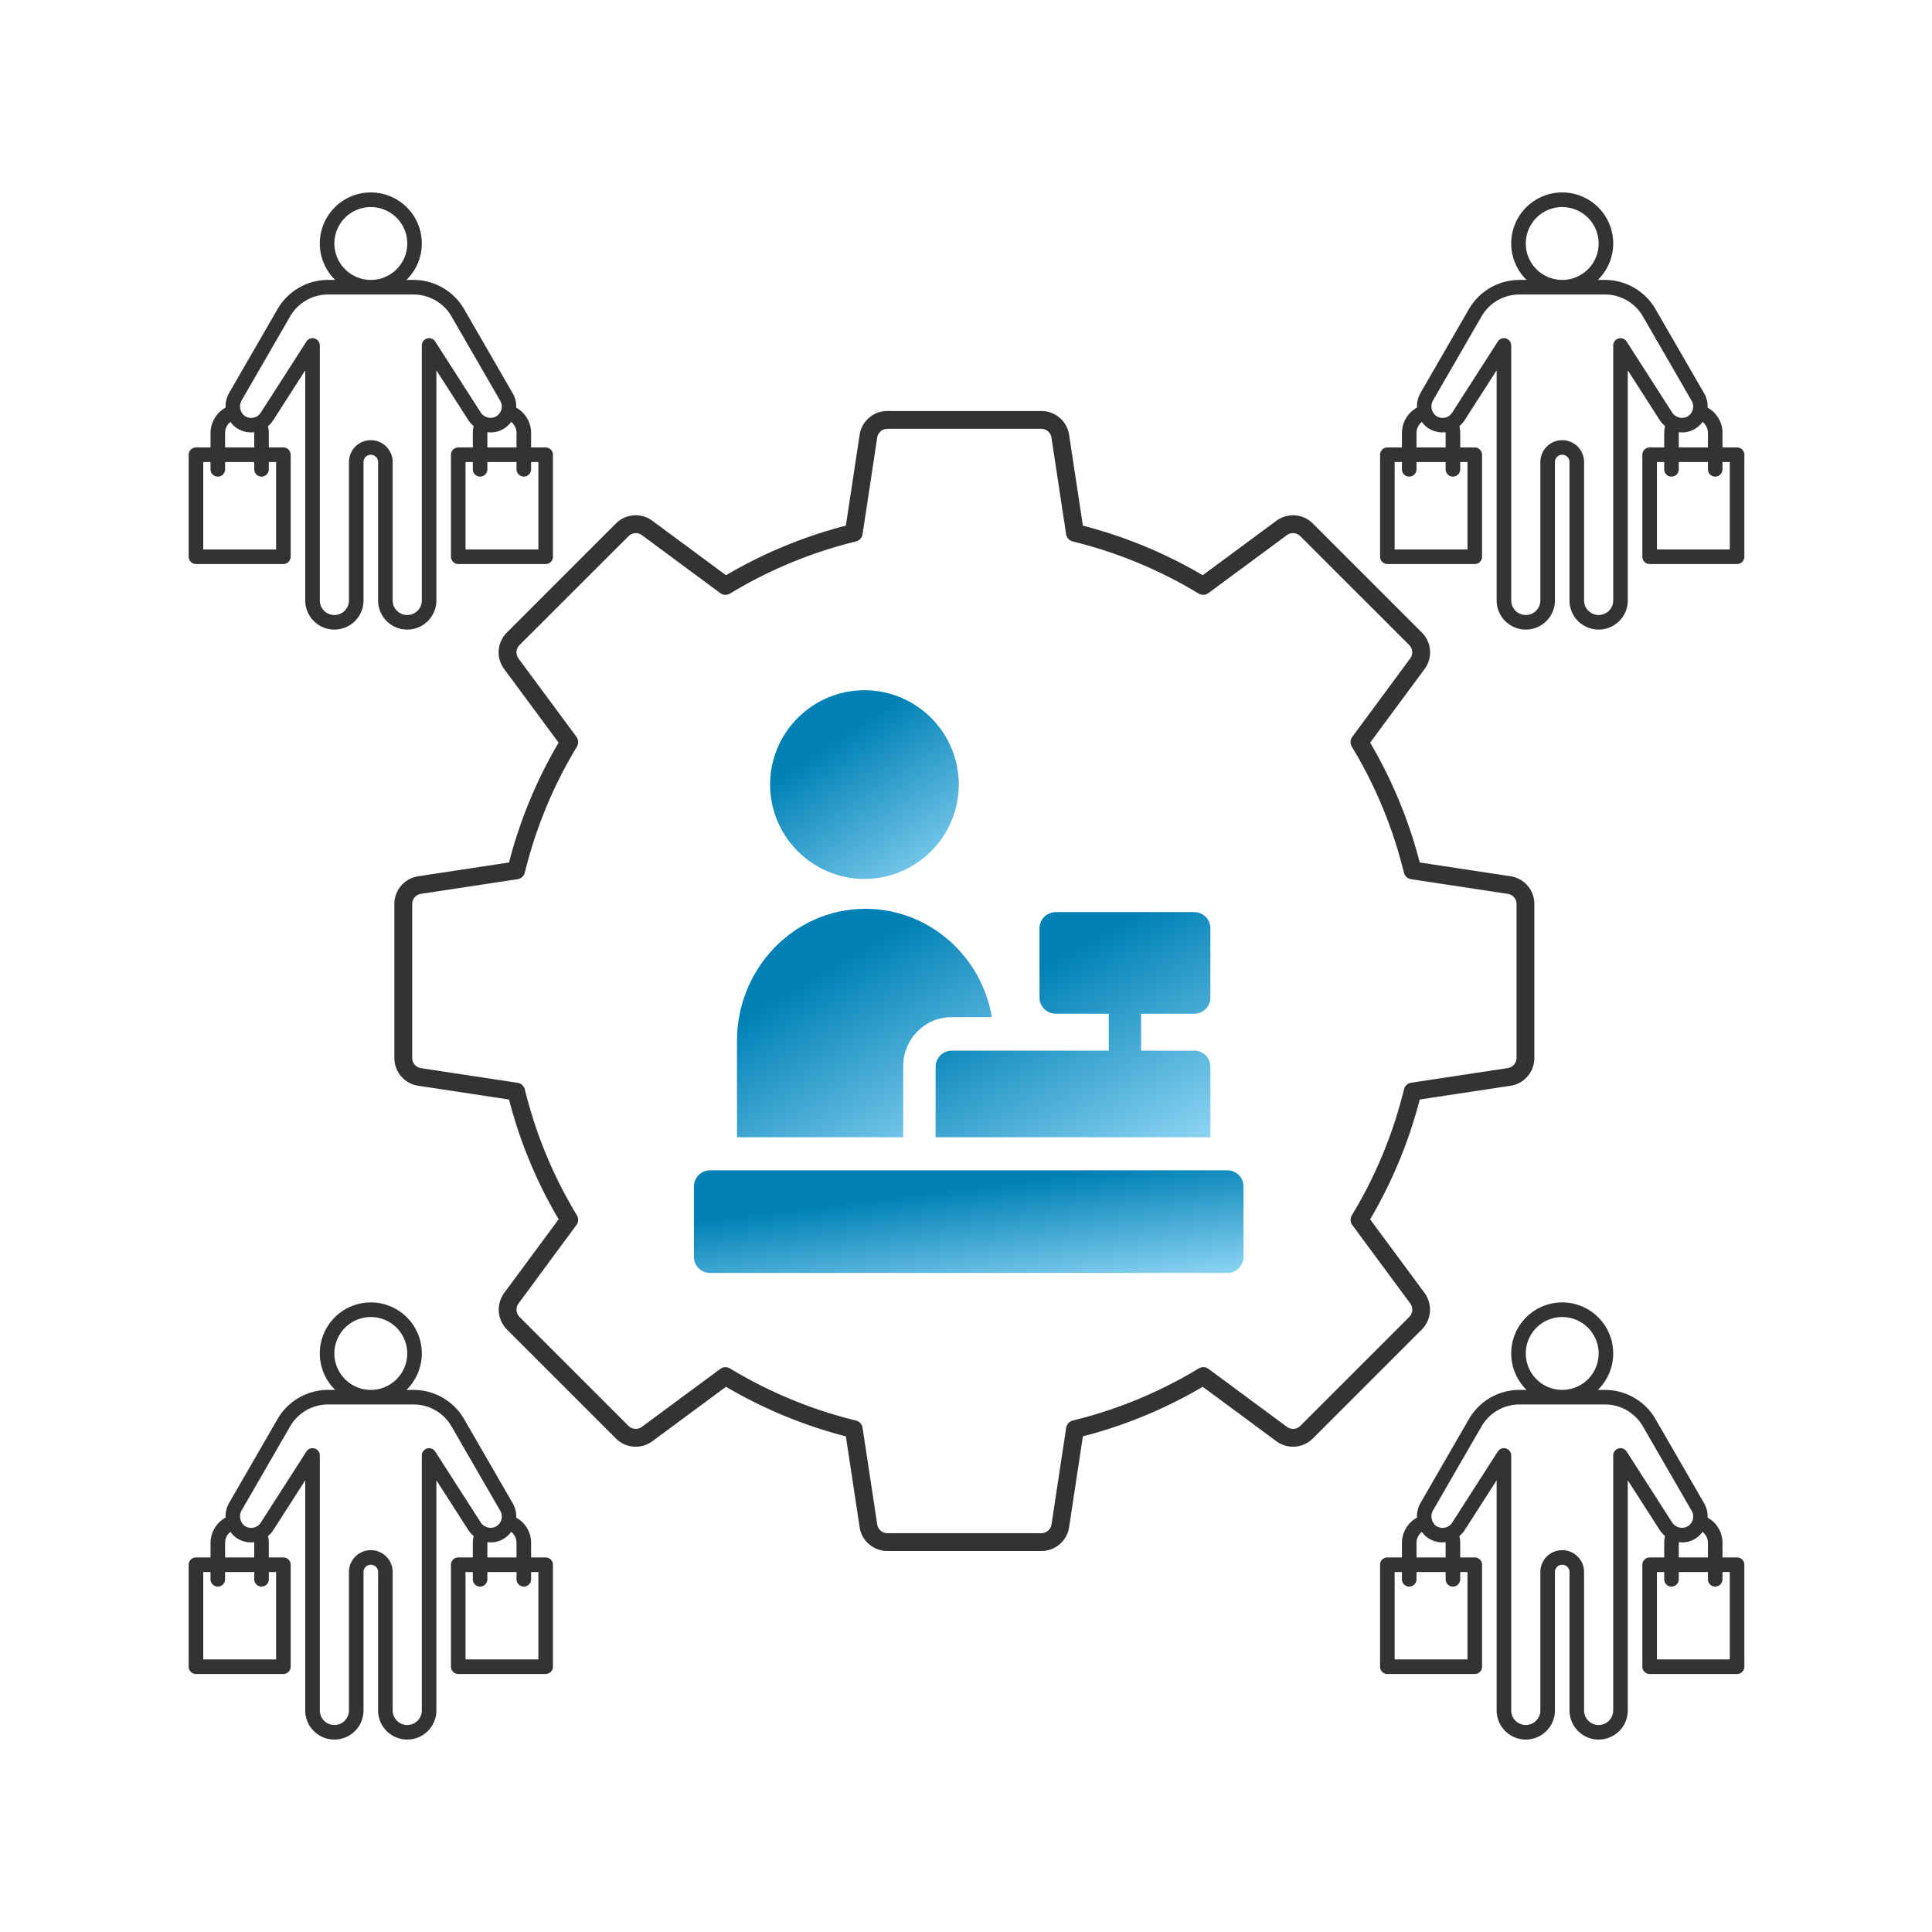
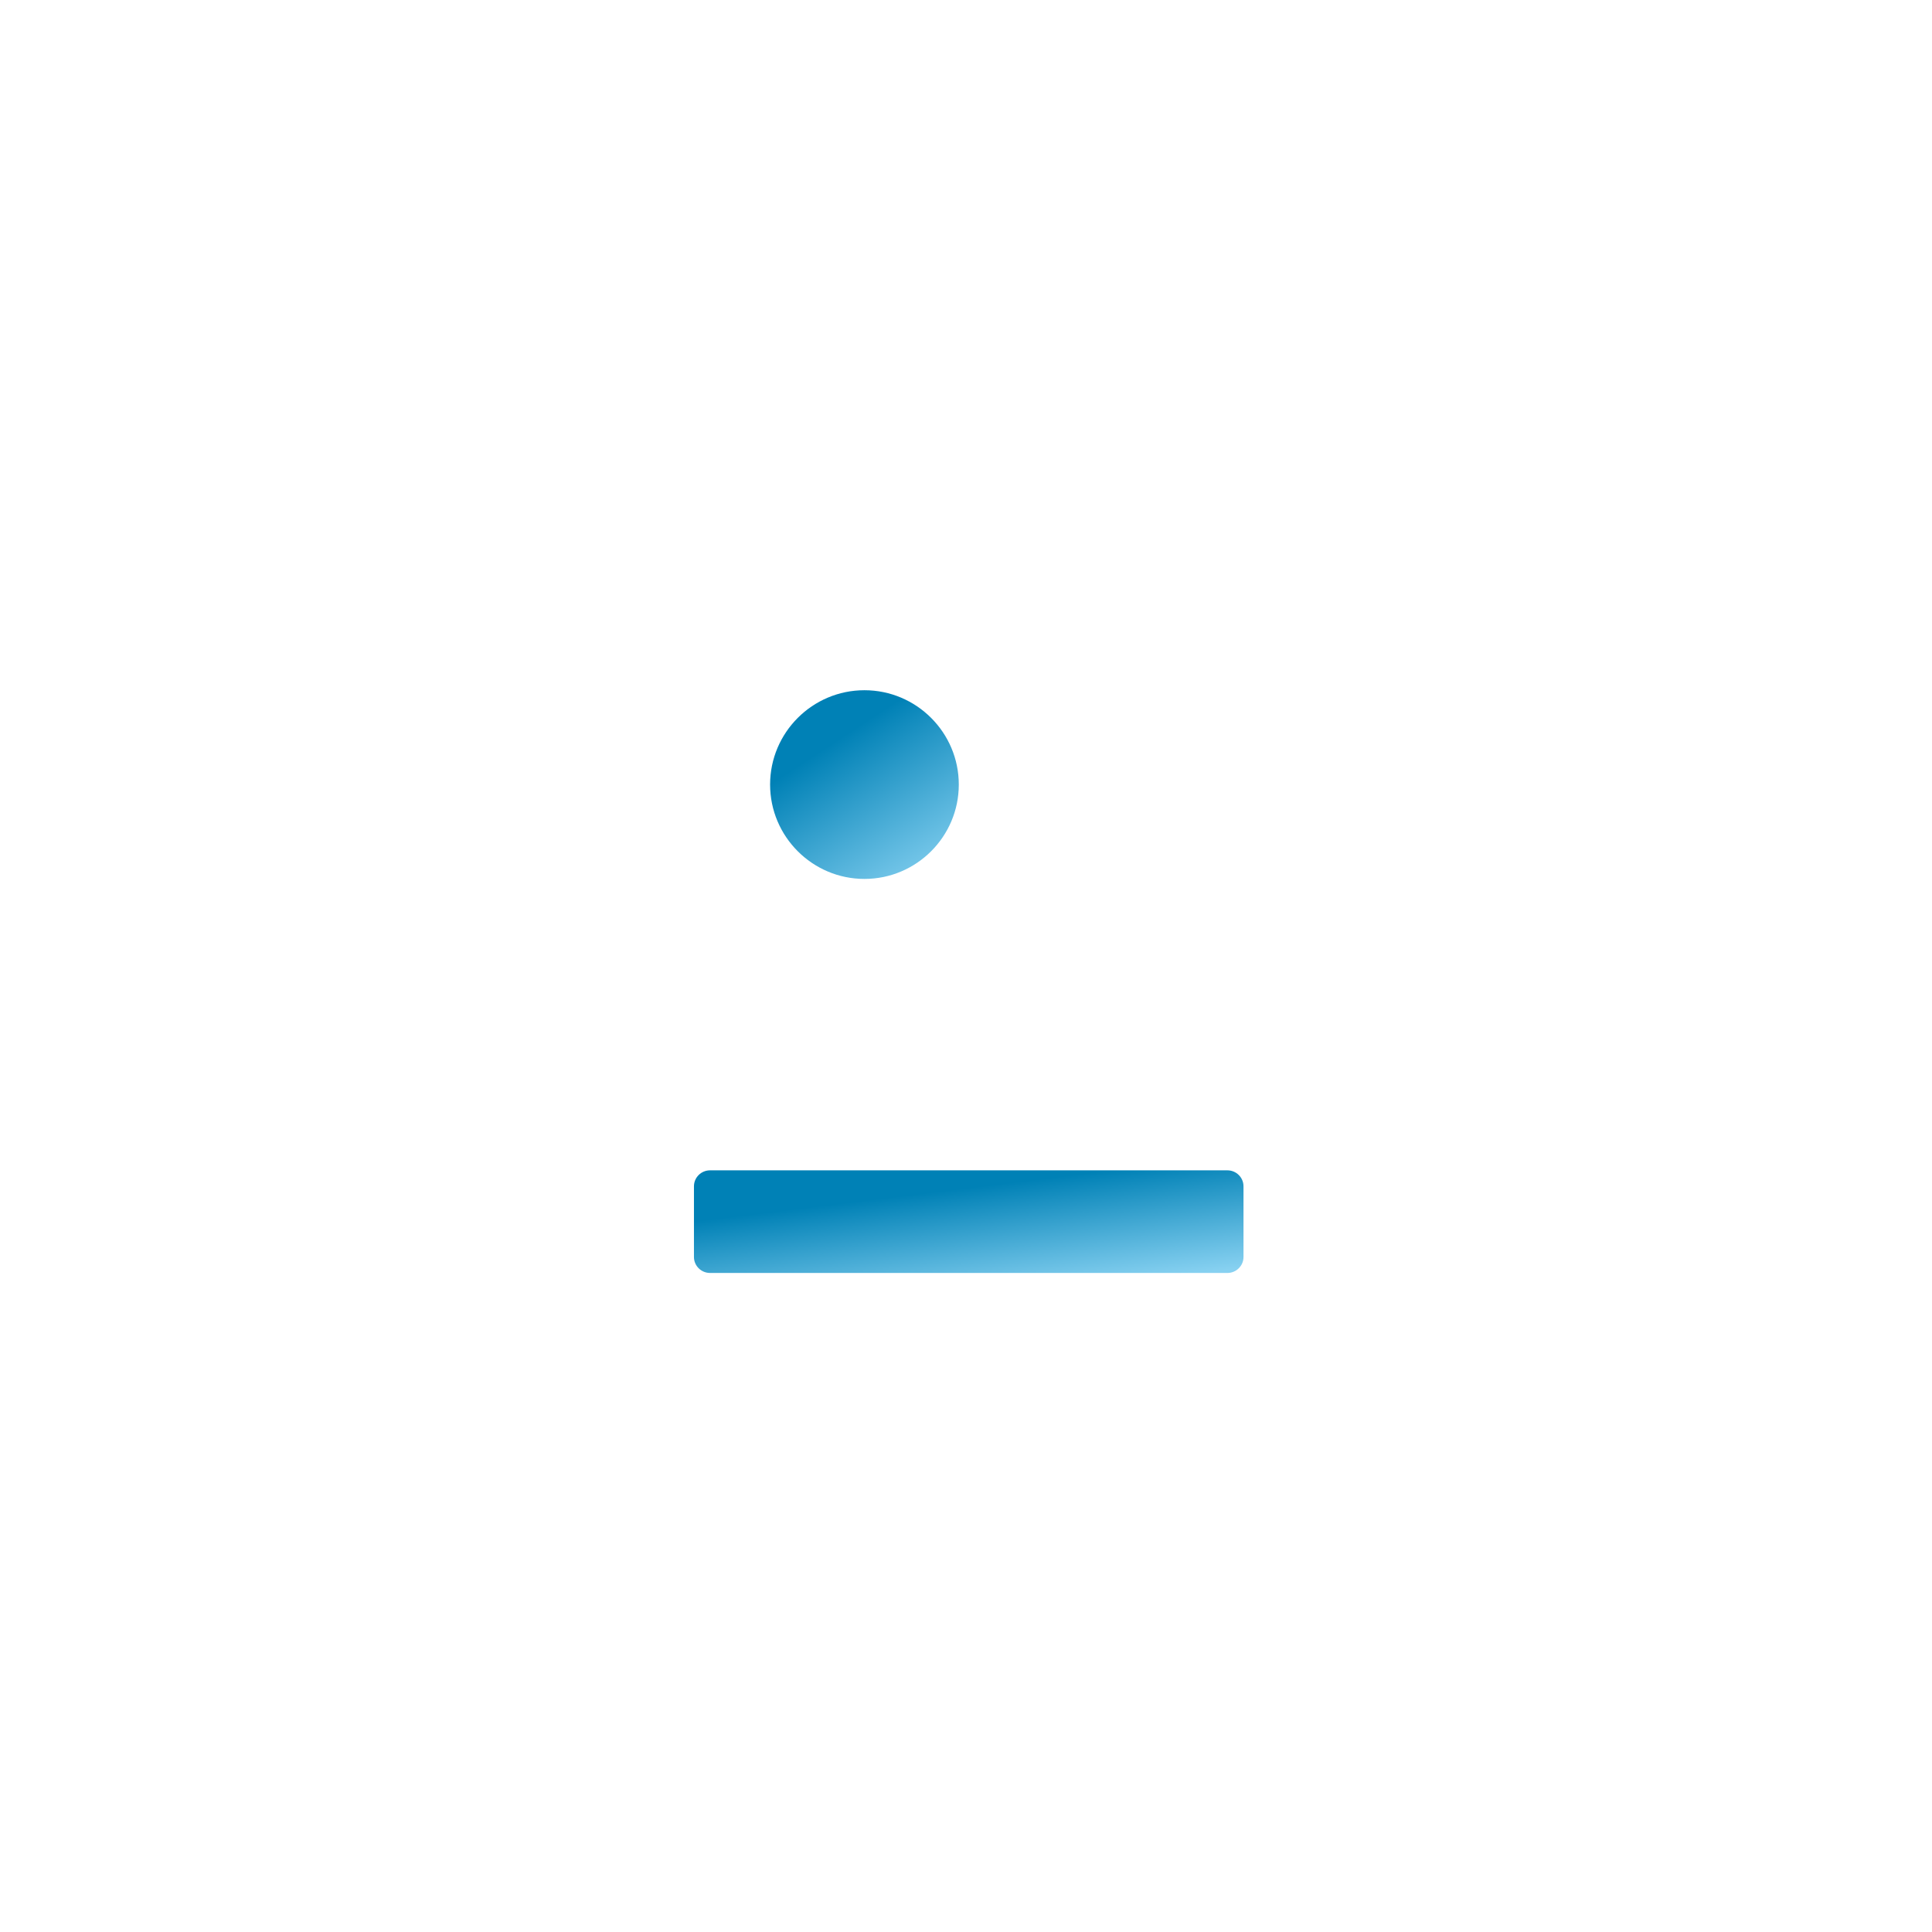
<svg xmlns="http://www.w3.org/2000/svg" width="512" height="512" fill="none">
-   <path d="M275.96 411.028h-40.784a7.408 7.408 0 0 1-7.369-6.34l-3.649-24.036a123.539 123.539 0 0 1-31.759-13.142l-19.485 14.407a7.416 7.416 0 0 1-9.71-.718l-28.861-28.86a7.505 7.505 0 0 1-.717-9.71l14.421-19.5a123.236 123.236 0 0 1-13.156-31.745l-24.036-3.648a7.41 7.41 0 0 1-6.34-7.369v-40.784a7.41 7.41 0 0 1 6.34-7.369l24.036-3.648a123.4 123.4 0 0 1 13.146-31.759l-14.411-19.486a7.416 7.416 0 0 1 .717-9.71l28.861-28.86a7.404 7.404 0 0 1 9.71-.718l19.485 14.407a123.539 123.539 0 0 1 31.759-13.142l3.649-24.036a7.406 7.406 0 0 1 7.369-6.34h40.784a7.41 7.41 0 0 1 7.368 6.34l3.649 24.036a123.524 123.524 0 0 1 31.759 13.142l19.486-14.407a7.416 7.416 0 0 1 9.71.718l28.86 28.86a7.417 7.417 0 0 1 .718 9.71l-14.407 19.486a123.524 123.524 0 0 1 13.142 31.759l24.036 3.648a7.408 7.408 0 0 1 6.339 7.369v40.784a7.418 7.418 0 0 1-6.339 7.373l-24.036 3.644a123.524 123.524 0 0 1-13.142 31.759l14.407 19.486a7.51 7.51 0 0 1-.718 9.71l-28.86 28.86a7.422 7.422 0 0 1-9.71.718l-19.486-14.407a123.524 123.524 0 0 1-31.759 13.142l-3.649 24.036a7.404 7.404 0 0 1-7.368 6.34zm-83.702-48.71c.431-.001.854.117 1.222.34a118.636 118.636 0 0 0 33.336 13.793c.455.11.866.354 1.182.7.317.345.523.777.593 1.24l3.88 25.589a2.72 2.72 0 0 0 2.705 2.327h40.784a2.726 2.726 0 0 0 2.705-2.327l3.88-25.589a2.358 2.358 0 0 1 1.775-1.94 118.618 118.618 0 0 0 33.335-13.793 2.359 2.359 0 0 1 2.625.122l20.769 15.346a2.729 2.729 0 0 0 3.564-.269l28.861-28.855a2.759 2.759 0 0 0 .264-3.564l-15.346-20.77a2.362 2.362 0 0 1-.123-2.625 118.589 118.589 0 0 0 13.793-33.335 2.365 2.365 0 0 1 1.94-1.775l25.59-3.88a2.75 2.75 0 0 0 2.308-2.686v-40.784a2.73 2.73 0 0 0-.659-1.787 2.732 2.732 0 0 0-1.668-.918l-25.59-3.88a2.365 2.365 0 0 1-1.94-1.775 118.56 118.56 0 0 0-13.793-33.335 2.36 2.36 0 0 1 .123-2.625l15.346-20.77a2.716 2.716 0 0 0-.269-3.563l-28.856-28.842a2.737 2.737 0 0 0-3.564-.264l-20.769 15.346a2.365 2.365 0 0 1-2.625.122 118.618 118.618 0 0 0-33.335-13.793 2.358 2.358 0 0 1-1.775-1.94l-3.88-25.589a2.724 2.724 0 0 0-2.686-2.327h-40.784a2.718 2.718 0 0 0-2.705 2.327l-3.88 25.589c-.07.463-.276.895-.593 1.24a2.355 2.355 0 0 1-1.182.7 118.636 118.636 0 0 0-33.336 13.793 2.356 2.356 0 0 1-2.624-.122l-20.727-15.346a2.721 2.721 0 0 0-3.564.269l-28.884 28.855a2.725 2.725 0 0 0-.265 3.564l15.332 20.728a2.428 2.428 0 0 1 .066 2.756 118.727 118.727 0 0 0-13.722 33.227 2.358 2.358 0 0 1-1.94 1.775l-25.589 3.88a2.727 2.727 0 0 0-2.327 2.705v40.784a2.753 2.753 0 0 0 2.327 2.705l25.589 3.88a2.358 2.358 0 0 1 1.94 1.775 118.753 118.753 0 0 0 13.779 33.316 2.448 2.448 0 0 1 .094 2.318l-15.549 21.077a2.753 2.753 0 0 0 .265 3.564l28.86 28.86a2.724 2.724 0 0 0 3.564.264l20.77-15.346a2.314 2.314 0 0 1 1.383-.462z" fill="#333" />
  <path d="M229.087 232.923c13.786 0 25.003-11.217 25.003-25.003 0-13.787-11.217-25.003-25.003-25.003-13.787 0-25.004 11.216-25.004 25.003 0 13.786 11.217 25.003 25.004 25.003z" fill="url(#a)" />
-   <path d="M279.769 268.647h14.071v9.788h-41.606a4.283 4.283 0 0 0-4.284 4.284v18.66h72.816v-18.66a4.283 4.283 0 0 0-4.284-4.284h-14.073v-9.788h14.072a4.284 4.284 0 0 0 4.284-4.285v-18.356a4.284 4.284 0 0 0-4.284-4.284h-36.712a4.285 4.285 0 0 0-4.285 4.284v18.356a4.285 4.285 0 0 0 4.285 4.285z" fill="url(#b)" />
-   <path d="M239.352 282.54c0-7.157 5.726-12.976 12.762-12.976h10.748c-2.762-16.349-16.842-28.814-33.722-28.719-18.774.104-33.83 15.876-33.83 34.968v25.565h44.042V282.54z" fill="url(#c)" />
  <path d="M325.272 310.151H188.173c-2.356 0-4.267 1.895-4.267 4.232v18.733c0 2.337 1.911 4.232 4.267 4.232h137.099c2.356 0 4.267-1.895 4.267-4.232v-18.733c0-2.337-1.911-4.232-4.267-4.232z" fill="url(#d)" />
-   <path d="M460.341 118.583h-3.862v-3.861a7.619 7.619 0 0 0-3.947-6.686 6.84 6.84 0 0 0-.877-3.73L438.72 81.904a15.493 15.493 0 0 0-13.378-7.721h-1.898a13.51 13.51 0 0 0-1.899-20.883 13.518 13.518 0 0 0-20.06 6.117 13.513 13.513 0 0 0 3.076 14.766h-1.898a15.496 15.496 0 0 0-13.377 7.721l-12.8 22.17a7.324 7.324 0 0 0-.976 3.95 7.719 7.719 0 0 0-3.984 6.698v3.861h-3.861a1.933 1.933 0 0 0-1.931 1.931v27.026a1.93 1.93 0 0 0 1.931 1.931h23.169a1.931 1.931 0 0 0 1.93-1.931v-27.026a1.93 1.93 0 0 0-1.93-1.931h-3.862v-3.861a7.397 7.397 0 0 0-.227-1.789 6.834 6.834 0 0 0 1.339-1.481l8.542-13.312v60.983a7.722 7.722 0 0 0 15.446 0v-36.679a1.93 1.93 0 1 1 3.861 0v36.679a7.722 7.722 0 0 0 15.446 0V98.14l8.438 13.146a7.226 7.226 0 0 0 1.449 1.627 7.41 7.41 0 0 0-.233 1.809v3.861h-3.861a1.932 1.932 0 0 0-1.931 1.931v27.026a1.93 1.93 0 0 0 1.931 1.931h23.169a1.931 1.931 0 0 0 1.93-1.931v-27.026a1.93 1.93 0 0 0-1.93-1.931zM404.349 64.53a9.65 9.65 0 0 1 5.959-8.917 9.656 9.656 0 0 1 13.163 7.034 9.653 9.653 0 0 1-9.468 11.536 9.664 9.664 0 0 1-9.654-9.653zm-15.446 57.914v23.166h-19.308v-23.166h1.931v1.931a1.931 1.931 0 0 0 3.862 0v-1.931h7.723v1.931a1.93 1.93 0 1 0 3.861 0v-1.931h1.931zm-13.515-3.861v-3.861a3.77 3.77 0 0 1 1.415-2.919 6.493 6.493 0 0 0 1.345 1.414 6.815 6.815 0 0 0 4.94 1.319c.003.062.023.124.023.186v3.861h-7.723zm55.686-28.069a1.928 1.928 0 0 0-2.169-.81 1.931 1.931 0 0 0-1.387 1.853v67.566a3.861 3.861 0 0 1-7.723 0v-36.679a5.791 5.791 0 0 0-11.585 0v36.679a3.861 3.861 0 0 1-7.723 0V91.557a1.931 1.931 0 0 0-3.556-1.043l-12.098 18.852a3.005 3.005 0 0 1-3.247 1.299 3.005 3.005 0 0 1-1.114-.532 3.204 3.204 0 0 1-.642-4.129l12.801-22.17a11.616 11.616 0 0 1 10.032-5.79h22.679a11.617 11.617 0 0 1 10.033 5.79l12.936 22.403a3.008 3.008 0 0 1-.496 3.653c-.316.31-.696.547-1.114.694a3.135 3.135 0 0 1-3.634-1.383l-11.993-18.687zm13.821 24.208c0-.065.02-.13.024-.195a6.542 6.542 0 0 0 3.108-.317 6.918 6.918 0 0 0 3.175-2.407 3.758 3.758 0 0 1 1.416 2.919v3.861h-7.723v-3.861zm13.515 30.888h-19.308v-23.166h1.931v1.931a1.927 1.927 0 0 0 1.931 1.93 1.93 1.93 0 0 0 1.931-1.93v-1.931h7.723v1.931a1.93 1.93 0 1 0 3.861 0v-1.931h1.931v23.166zM144.607 118.583h-3.862v-3.861a7.609 7.609 0 0 0-1.058-3.883 7.608 7.608 0 0 0-2.889-2.803 6.831 6.831 0 0 0-.877-3.73l-12.935-22.402a15.486 15.486 0 0 0-13.378-7.721h-1.898a13.51 13.51 0 0 0-1.899-20.883 13.516 13.516 0 0 0-20.774 13.969 13.513 13.513 0 0 0 3.79 6.913H86.93a15.494 15.494 0 0 0-13.377 7.722l-12.8 22.17a7.334 7.334 0 0 0-.976 3.95 7.723 7.723 0 0 0-3.984 6.698v3.861h-3.861A1.932 1.932 0 0 0 50 120.514v27.026a1.93 1.93 0 0 0 1.93 1.931H75.1a1.932 1.932 0 0 0 1.93-1.931v-27.026a1.93 1.93 0 0 0-1.93-1.931h-3.862v-3.861a7.411 7.411 0 0 0-.227-1.789 6.842 6.842 0 0 0 1.339-1.481l8.542-13.312v60.983a7.72 7.72 0 0 0 7.723 7.722 7.724 7.724 0 0 0 7.723-7.722v-36.679a1.93 1.93 0 1 1 3.861 0v36.679a7.722 7.722 0 0 0 15.446 0V98.14l8.438 13.146a7.226 7.226 0 0 0 1.449 1.627 7.41 7.41 0 0 0-.233 1.809v3.861h-3.861a1.93 1.93 0 0 0-1.931 1.931v27.026a1.93 1.93 0 0 0 1.931 1.931h23.169a1.931 1.931 0 0 0 1.93-1.931v-27.026a1.93 1.93 0 0 0-1.93-1.931zM88.615 64.53a9.65 9.65 0 0 1 11.537-9.467 9.652 9.652 0 0 1-1.883 19.12 9.666 9.666 0 0 1-9.654-9.653zm-15.446 57.914v23.166H53.862v-23.166h1.93v1.931a1.93 1.93 0 0 0 3.862 0v-1.931h7.723v1.931a1.93 1.93 0 1 0 3.861 0v-1.931h1.931zm-13.515-3.861v-3.861a3.762 3.762 0 0 1 1.415-2.919 6.484 6.484 0 0 0 1.345 1.414 6.816 6.816 0 0 0 4.94 1.319c.003.062.023.124.023.186v3.861h-7.723zm55.686-28.069a1.928 1.928 0 0 0-2.169-.81 1.931 1.931 0 0 0-1.387 1.853v67.566a3.861 3.861 0 0 1-7.723 0v-36.679a5.791 5.791 0 0 0-11.585 0v36.679a3.86 3.86 0 0 1-7.722 0V91.557a1.93 1.93 0 0 0-3.557-1.043L69.1 109.366a3.008 3.008 0 0 1-4.361.767 3.205 3.205 0 0 1-.642-4.129l12.8-22.17a11.614 11.614 0 0 1 10.033-5.79h22.679a11.617 11.617 0 0 1 10.033 5.79l12.936 22.403a3.008 3.008 0 0 1-.496 3.653c-.316.31-.696.547-1.114.694a3.135 3.135 0 0 1-3.634-1.383L115.34 90.514zm13.821 24.208c0-.065.02-.13.024-.195a6.546 6.546 0 0 0 3.109-.317 6.92 6.92 0 0 0 3.174-2.407 3.758 3.758 0 0 1 1.416 2.919v3.861h-7.723v-3.861zm13.515 30.888h-19.308v-23.166h1.931v1.931a1.931 1.931 0 0 0 3.862 0v-1.931h7.723v1.931a1.93 1.93 0 1 0 3.861 0v-1.931h1.931v23.166zM460.341 412.738h-3.862v-3.861a7.619 7.619 0 0 0-3.947-6.686 6.834 6.834 0 0 0-.877-3.729l-12.935-22.403a15.5 15.5 0 0 0-13.378-7.721h-1.898a13.512 13.512 0 0 0-9.441-23.183 13.521 13.521 0 0 0-12.518 8.417 13.514 13.514 0 0 0 3.076 14.766h-1.898a15.491 15.491 0 0 0-13.377 7.721l-12.8 22.17a7.324 7.324 0 0 0-.976 3.95 7.719 7.719 0 0 0-3.984 6.698v3.861h-3.861a1.933 1.933 0 0 0-1.931 1.931v27.026a1.93 1.93 0 0 0 1.931 1.931h23.169a1.931 1.931 0 0 0 1.93-1.931v-27.026a1.93 1.93 0 0 0-1.93-1.931h-3.862v-3.861a7.397 7.397 0 0 0-.227-1.789 6.834 6.834 0 0 0 1.339-1.481l8.542-13.312v60.983a7.722 7.722 0 0 0 15.446 0v-36.679a1.93 1.93 0 1 1 3.861 0v36.679a7.722 7.722 0 0 0 15.446 0v-60.983l8.438 13.146a7.226 7.226 0 0 0 1.449 1.627 7.41 7.41 0 0 0-.233 1.809v3.861h-3.861a1.932 1.932 0 0 0-1.931 1.931v27.026a1.93 1.93 0 0 0 1.931 1.931h23.169a1.931 1.931 0 0 0 1.93-1.931v-27.026a1.93 1.93 0 0 0-1.93-1.931zm-55.992-54.053a9.647 9.647 0 0 1 5.959-8.917 9.656 9.656 0 0 1 10.521 2.092 9.653 9.653 0 0 1-6.826 16.478 9.662 9.662 0 0 1-9.654-9.653zm-15.446 57.914v23.166h-19.308v-23.166h1.931v1.931a1.931 1.931 0 0 0 3.862 0v-1.931h7.723v1.931a1.93 1.93 0 1 0 3.861 0v-1.931h1.931zm-13.515-3.861v-3.861a3.77 3.77 0 0 1 1.415-2.919 6.493 6.493 0 0 0 1.345 1.414 6.815 6.815 0 0 0 4.94 1.319c.003.062.023.124.023.186v3.861h-7.723zm55.686-28.069a1.929 1.929 0 0 0-3.171-.115c-.25.334-.385.74-.385 1.158v67.566a3.861 3.861 0 0 1-7.723 0v-36.679a5.791 5.791 0 0 0-11.585 0v36.679a3.861 3.861 0 0 1-7.723 0v-67.566a1.932 1.932 0 0 0-3.556-1.043l-12.098 18.852a3.005 3.005 0 0 1-3.247 1.299 3.005 3.005 0 0 1-1.114-.532 3.204 3.204 0 0 1-.642-4.129l12.801-22.169a11.62 11.62 0 0 1 10.032-5.792h22.679a11.63 11.63 0 0 1 5.79 1.556 11.63 11.63 0 0 1 4.243 4.236l12.936 22.402a3.008 3.008 0 0 1-.496 3.653c-.316.31-.696.547-1.114.694a3.135 3.135 0 0 1-3.634-1.383l-11.993-18.687zm13.821 24.208c0-.065.02-.13.024-.195a6.542 6.542 0 0 0 3.108-.317 6.918 6.918 0 0 0 3.175-2.407 3.758 3.758 0 0 1 1.416 2.919v3.861h-7.723v-3.861zm13.515 30.888h-19.308v-23.166h1.931v1.931a1.927 1.927 0 0 0 1.931 1.93 1.93 1.93 0 0 0 1.931-1.93v-1.931h7.723v1.931a1.93 1.93 0 1 0 3.861 0v-1.931h1.931v23.166zM144.607 412.738h-3.862v-3.861a7.609 7.609 0 0 0-1.058-3.883 7.608 7.608 0 0 0-2.889-2.803 6.826 6.826 0 0 0-.877-3.729l-12.935-22.403a15.492 15.492 0 0 0-13.378-7.721h-1.898a13.512 13.512 0 0 0-9.441-23.183 13.518 13.518 0 0 0-12.518 8.417 13.512 13.512 0 0 0 3.076 14.766H86.93a15.49 15.49 0 0 0-13.377 7.721l-12.8 22.17a7.334 7.334 0 0 0-.976 3.95 7.723 7.723 0 0 0-3.984 6.698v3.861h-3.861A1.932 1.932 0 0 0 50 414.669v27.026a1.93 1.93 0 0 0 1.93 1.931H75.1a1.932 1.932 0 0 0 1.93-1.931v-27.026a1.93 1.93 0 0 0-1.93-1.931h-3.862v-3.861a7.411 7.411 0 0 0-.227-1.789 6.842 6.842 0 0 0 1.339-1.481l8.542-13.312v60.983A7.72 7.72 0 0 0 88.615 461a7.724 7.724 0 0 0 7.723-7.722v-36.679a1.93 1.93 0 1 1 3.861 0v36.679a7.722 7.722 0 0 0 15.446 0v-60.983l8.438 13.146a7.226 7.226 0 0 0 1.449 1.627 7.41 7.41 0 0 0-.233 1.809v3.861h-3.861a1.93 1.93 0 0 0-1.931 1.931v27.026a1.93 1.93 0 0 0 1.931 1.931h23.169a1.931 1.931 0 0 0 1.93-1.931v-27.026a1.93 1.93 0 0 0-1.93-1.931zm-55.992-54.053a9.649 9.649 0 0 1 5.96-8.917 9.655 9.655 0 0 1 13.162 7.034 9.654 9.654 0 0 1-9.468 11.536 9.664 9.664 0 0 1-9.654-9.653zm-15.446 57.914v23.166H53.862v-23.166h1.93v1.931a1.93 1.93 0 0 0 3.862 0v-1.931h7.723v1.931a1.93 1.93 0 1 0 3.861 0v-1.931h1.931zm-13.515-3.861v-3.861a3.762 3.762 0 0 1 1.415-2.919 6.484 6.484 0 0 0 1.345 1.414 6.816 6.816 0 0 0 4.94 1.319c.003.062.023.124.023.186v3.861h-7.723zm55.686-28.069a1.929 1.929 0 0 0-3.171-.115c-.25.334-.385.74-.385 1.158v67.566a3.861 3.861 0 0 1-7.723 0v-36.679a5.791 5.791 0 0 0-11.585 0v36.679a3.86 3.86 0 0 1-7.722 0v-67.566a1.93 1.93 0 0 0-3.557-1.043L69.1 403.521a3.008 3.008 0 0 1-4.361.767 3.205 3.205 0 0 1-.642-4.129l12.8-22.169a11.618 11.618 0 0 1 10.033-5.792h22.679a11.616 11.616 0 0 1 10.033 5.792l12.936 22.402a3.008 3.008 0 0 1-.496 3.653c-.316.31-.696.547-1.114.694a3.135 3.135 0 0 1-3.634-1.383l-11.993-18.687zm13.821 24.208c0-.065.02-.13.024-.195a6.546 6.546 0 0 0 3.109-.317 6.92 6.92 0 0 0 3.174-2.407 3.758 3.758 0 0 1 1.416 2.919v3.861h-7.723v-3.861zm13.515 30.888h-19.308v-23.166h1.931v1.931a1.931 1.931 0 0 0 3.862 0v-1.931h7.723v1.931a1.93 1.93 0 1 0 3.861 0v-1.931h1.931v23.166z" fill="#333" />
  <defs>
    <linearGradient id="a" x1="221.886" y1="196.132" x2="247.218" y2="234.851" gradientUnits="userSpaceOnUse">
      <stop stop-color="#0081B6" />
      <stop offset="1" stop-color="#87D1F1" />
    </linearGradient>
    <linearGradient id="b" x1="273.872" y1="257.489" x2="301.338" y2="308.729" gradientUnits="userSpaceOnUse">
      <stop stop-color="#0081B6" />
      <stop offset="1" stop-color="#87D1F1" />
    </linearGradient>
    <linearGradient id="c" x1="219.359" y1="256.842" x2="248.562" y2="306.654" gradientUnits="userSpaceOnUse">
      <stop stop-color="#0081B6" />
      <stop offset="1" stop-color="#87D1F1" />
    </linearGradient>
    <linearGradient id="d" x1="235.751" y1="317.339" x2="239.371" y2="346.968" gradientUnits="userSpaceOnUse">
      <stop stop-color="#0081B6" />
      <stop offset="1" stop-color="#87D1F1" />
    </linearGradient>
  </defs>
</svg>